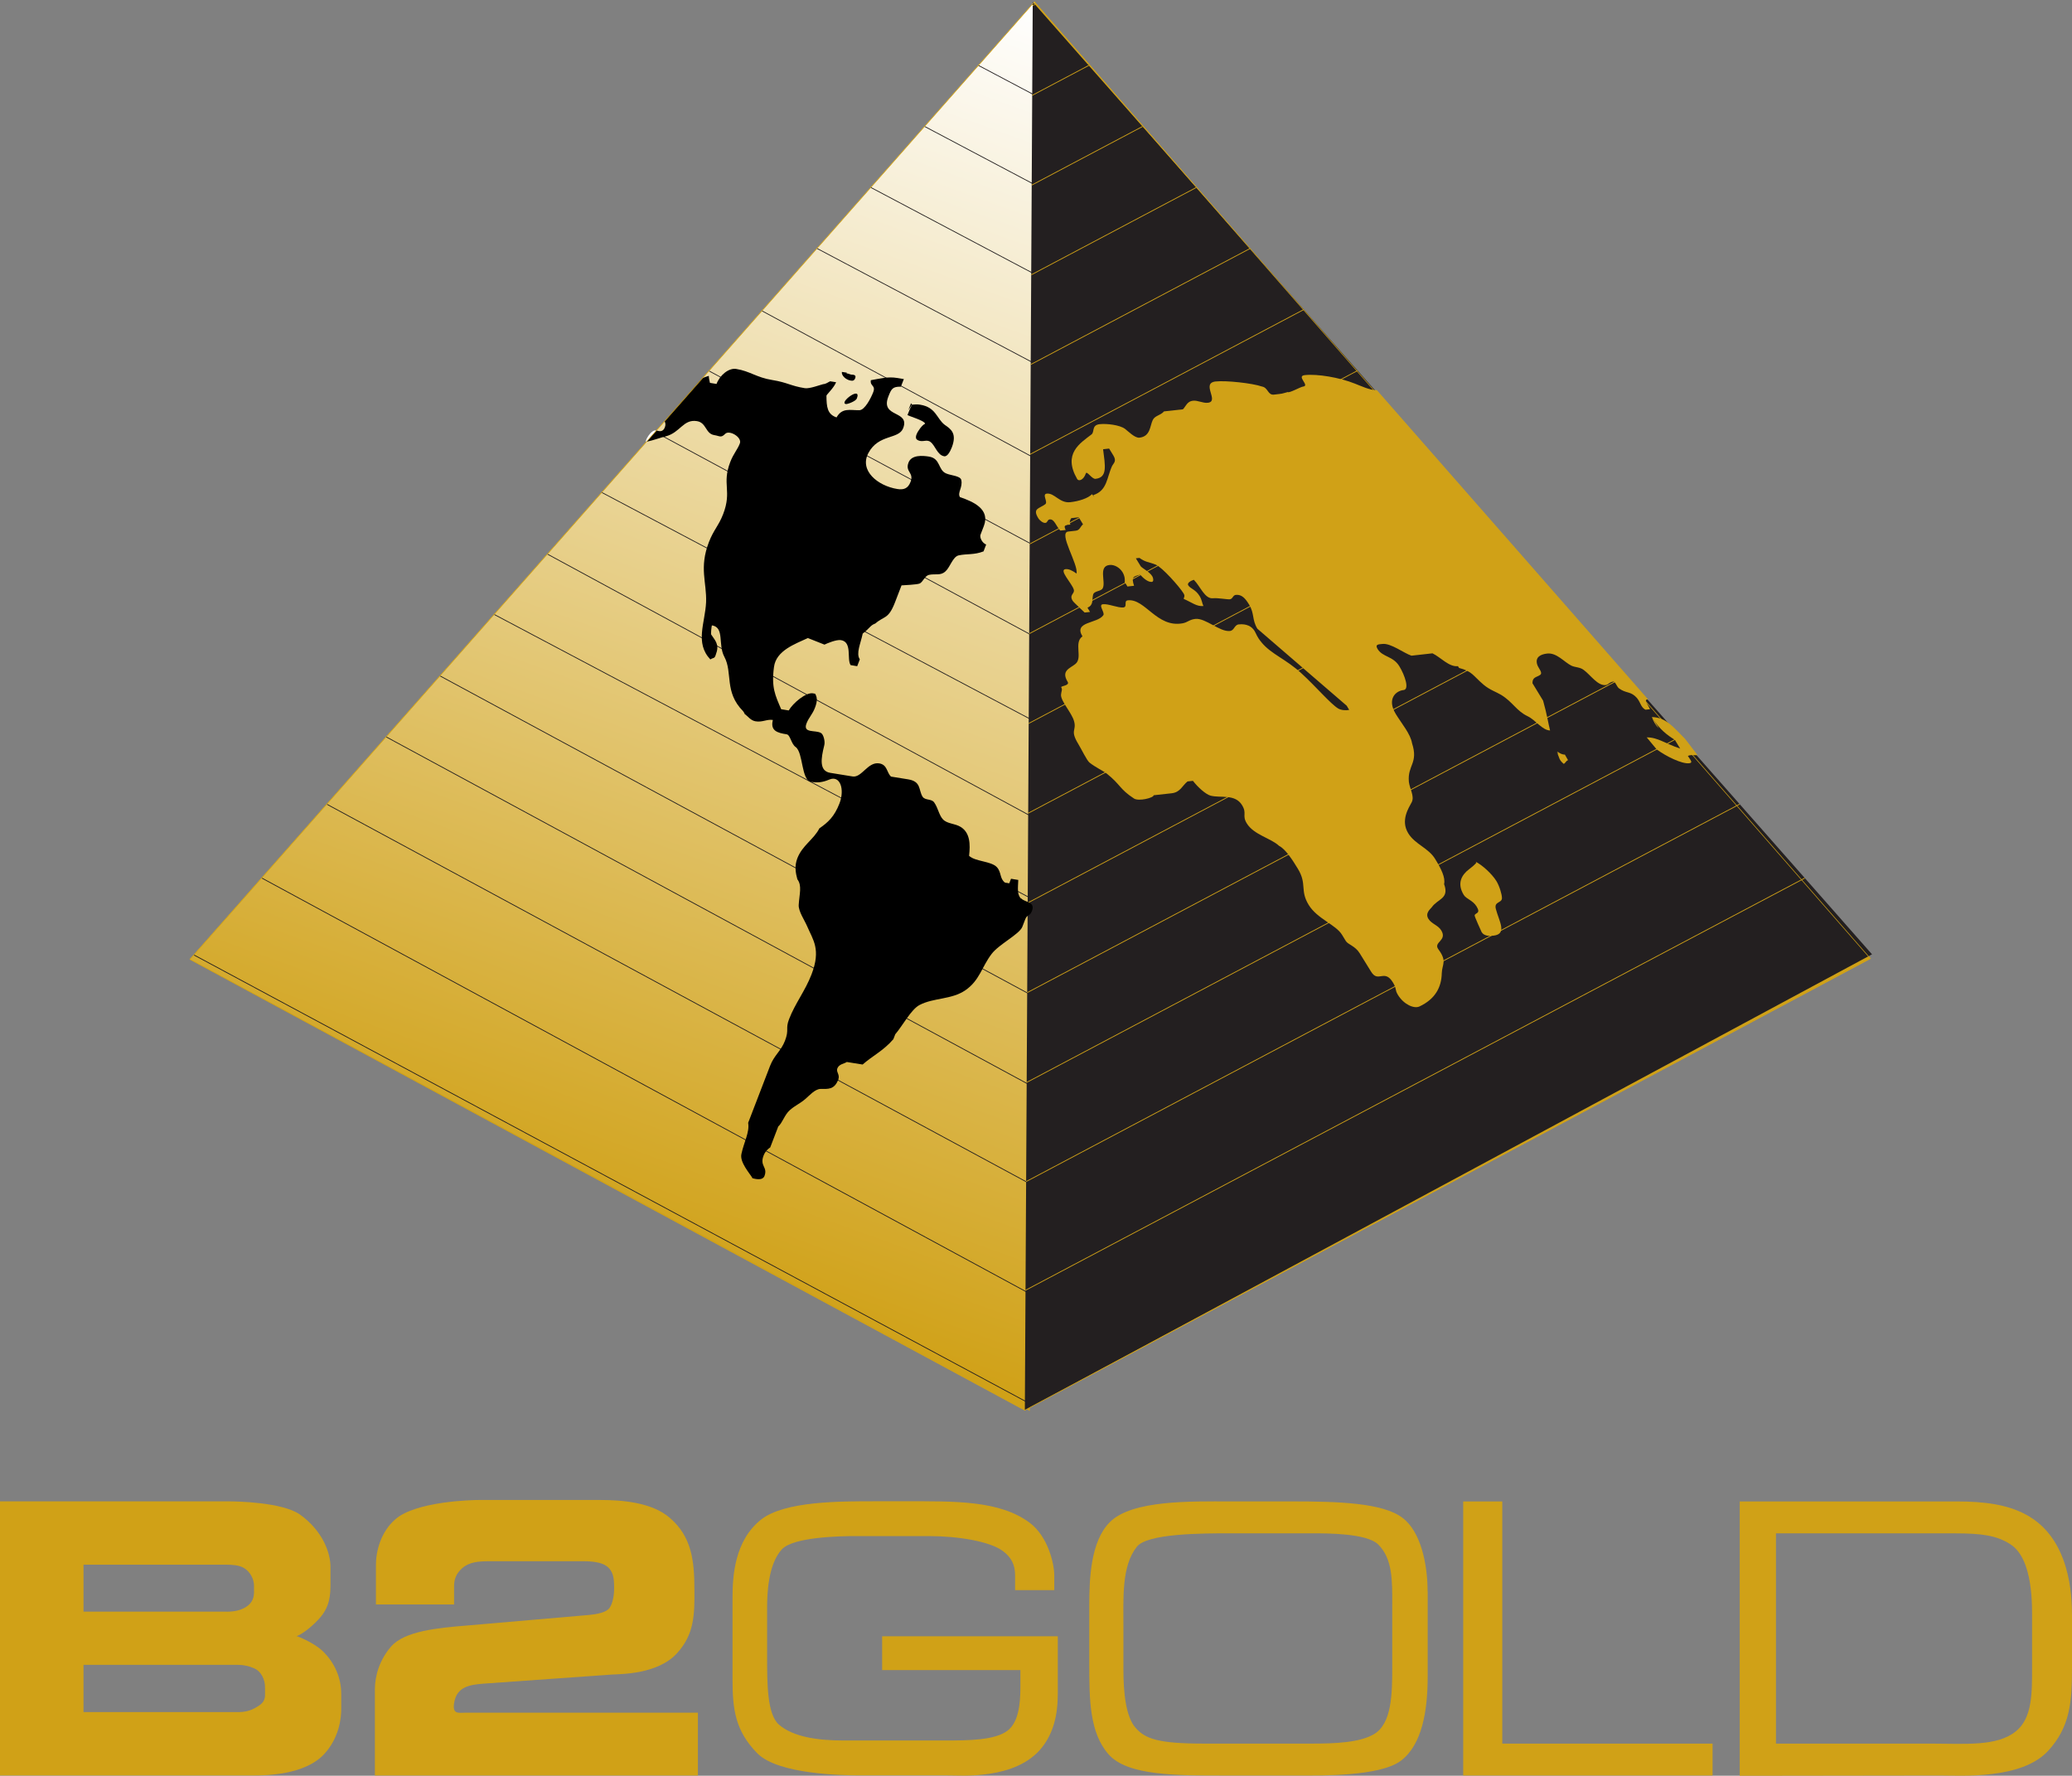
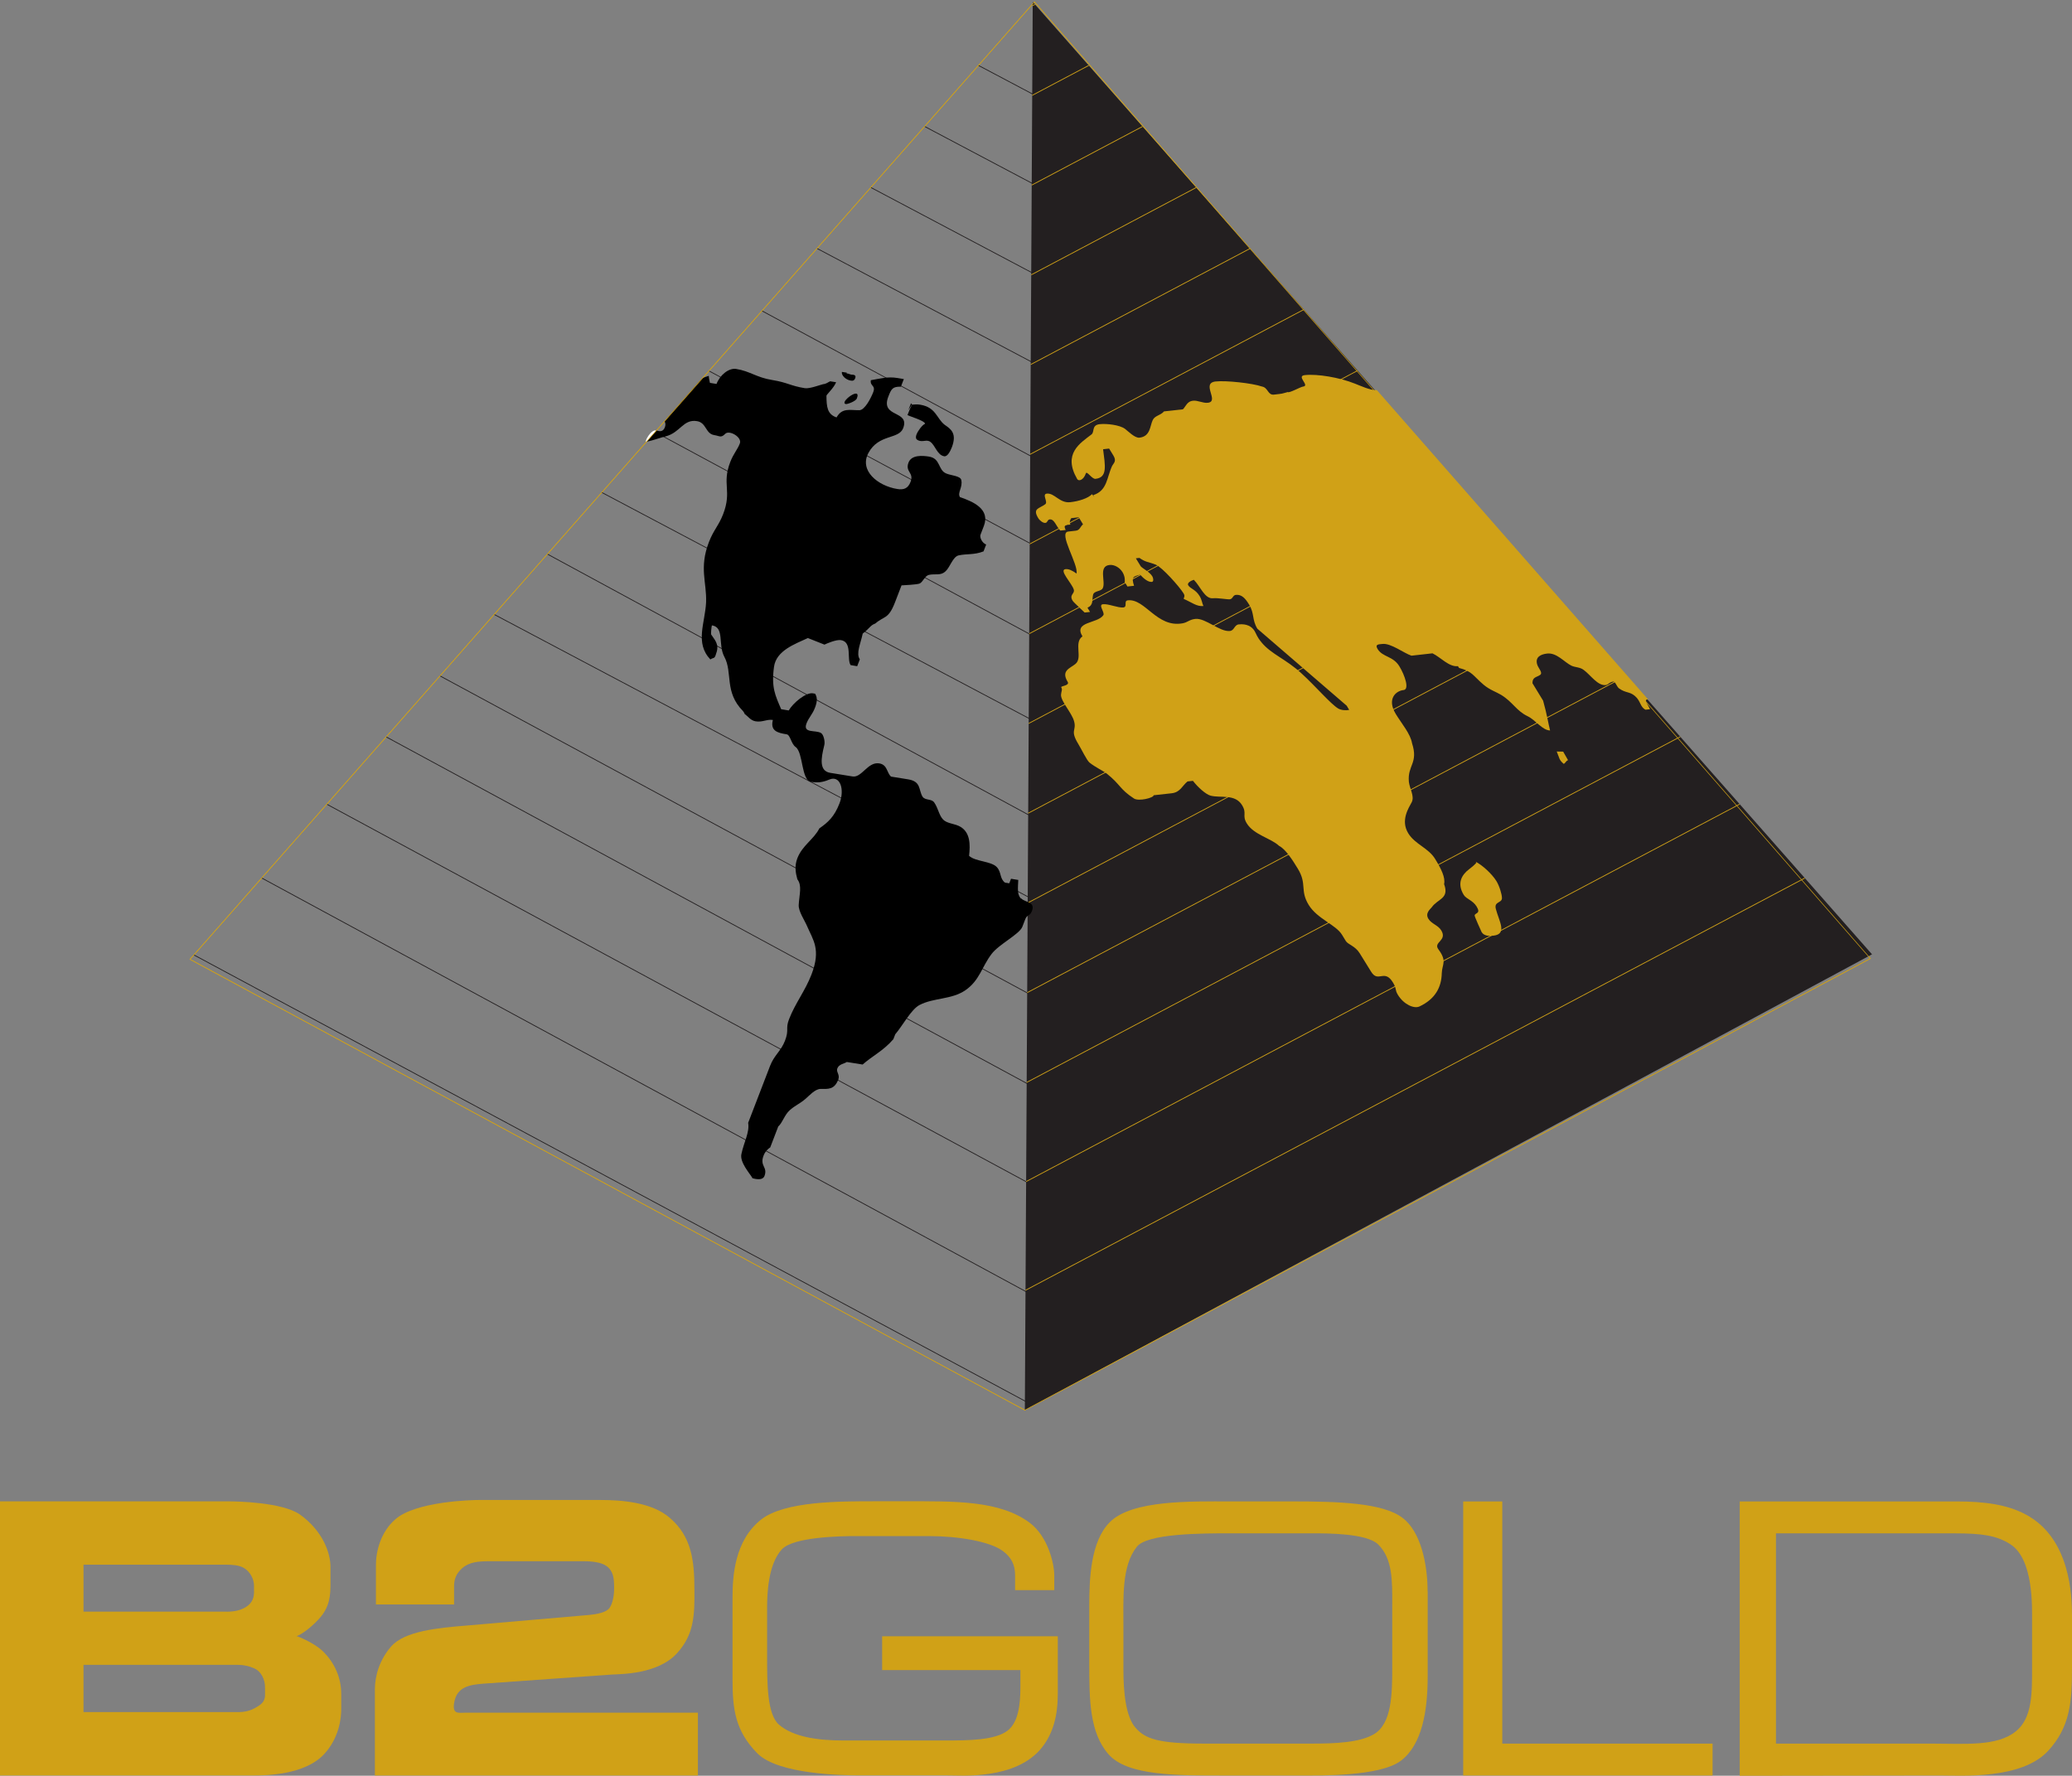
<svg xmlns="http://www.w3.org/2000/svg" id="Layer_2" viewBox="0 0 457.04 391.72">
  <rect x="0" y="0" width="457.04" height="391.72" fill="#808080" stroke="none" />
  <defs>
    <style>
      .cls-1, .cls-2, .cls-3, .cls-4 {
        fill: none;
      }

      .cls-2 {
        stroke: #231f20;
      }

      .cls-2, .cls-3 {
        stroke-miterlimit: 3.86;
        stroke-width: .17px;
      }

      .cls-5 {
        fill: #231f20;
      }

      .cls-6 {
        fill: url(#linear-gradient);
      }

      .cls-3, .cls-4 {
        stroke: #d0a117;
      }

      .cls-7 {
        clip-path: url(#clippath-1);
      }

      .cls-8 {
        clip-path: url(#clippath-3);
      }

      .cls-9 {
        clip-path: url(#clippath-4);
      }

      .cls-10 {
        clip-path: url(#clippath-2);
      }

      .cls-11 {
        fill: #fff;
      }

      .cls-4 {
        stroke-width: .13px;
      }

      .cls-12 {
        clip-path: url(#clippath);
      }

      .cls-13 {
        fill: #d0a117;
      }
    </style>
    <clipPath id="clippath">
      <rect class="cls-1" width="457.04" height="391.72" />
    </clipPath>
    <clipPath id="clippath-1">
      <rect class="cls-1" width="457.04" height="391.72" />
    </clipPath>
    <clipPath id="clippath-2">
      <polygon class="cls-1" points="41.91 211.62 227.15 311.25 228.18 .42 41.91 211.62" />
    </clipPath>
    <linearGradient id="linear-gradient" x1="-82.95" y1="609.5" x2="-78.81" y2="609.5" gradientTransform="translate(-5541.58 -42861.24) rotate(-180) scale(70.58 -70.58)" gradientUnits="userSpaceOnUse">
      <stop offset="0" stop-color="#fff" />
      <stop offset="1" stop-color="#d0a117" />
    </linearGradient>
    <clipPath id="clippath-3">
      <polygon class="cls-1" points="226.06 311.07 412.93 210.53 227.8 .42 226.06 311.07" />
    </clipPath>
    <clipPath id="clippath-4">
      <rect class="cls-1" width="457.04" height="391.72" />
    </clipPath>
  </defs>
  <g id="Layer_1-2" data-name="Layer_1">
    <g>
-       <polygon class="cls-13" points="41.91 211.62 226.06 311.07 412.57 211.44 228.18 .42 41.91 211.62" />
      <polygon class="cls-4" points="228.18 .42 412.56 211.44 226.05 311.07 41.91 211.62 228.18 .42" />
      <g class="cls-12">
        <path class="cls-13" d="M52.42,377.68c1.66,0,2.9-.29,4.32-1.19,1.36-.77,1.78-1.6,1.72-2.84v-1.25c.06-1.84-.83-3.79-2.55-4.44-.95-.42-2.19-.71-3.49-.71H18.42v10.42h33.99ZM49.99,355.53c1.66,0,3.26-.29,4.56-1.24,1.13-.83,1.54-1.96,1.48-3.38v-.95c.06-1.6-.89-3.31-2.25-4.09-1.01-.59-2.49-.71-3.79-.71h-31.57v10.36h31.57ZM0,331.19h50.34c1.95,0,11.9.18,15.81,2.9,5.04,3.61,6.81,8.53,6.75,11.73v3.31c0,2.66-.06,5.33-2.61,8.06-2.07,2.25-4.26,3.61-4.91,3.73.3,0,3.85,1.48,5.68,3.19,2.9,2.73,4.21,6.22,4.21,9.54v3.08c.06,2.48-.59,6.81-3.79,10.24-4.32,4.62-12.85,4.68-15.63,4.68H0v-60.47Z" />
        <path class="cls-13" d="M100.15,353.93h-17.23v-8.71c0-3.02,1.06-7.23,4.21-10.01,4.5-4.09,17.35-4.32,18.3-4.32h27.13c4.44,0,11.25.47,15.22,3.97,4.74,4.09,5.39,9.3,5.39,15.76.06,5.68-.06,9.94-3.85,14.09-4.21,4.62-12.26,4.57-14.45,4.69l-28.31,2.01c-2.9.24-5.68.65-6.34,3.97-.59,2.9.95,2.43,2.43,2.43h51.29v13.86h-71.25v-19.01c0-3.02,1.06-6.58,3.61-9.48,2.96-3.37,10.18-4.08,16.94-4.62l26.71-2.31c1.77-.18,3.73-.53,4.5-1.54.65-.94,1.06-2.72,1.01-4.62,0-1.9-.18-3.56-1.66-4.62-1.13-.83-3.08-1.07-5.03-1.07h-20.91c-2.37,0-4.38.18-5.92,1.54-1.24,1.12-1.78,2.31-1.78,3.97v4.03Z" />
        <path class="cls-13" d="M232.53,350.77h-8.62v-3.24c0-2.32-.8-3.97-2.69-5.38-2.87-2.14-9.9-3.3-16.32-3.3h-16.13c-3.42,0-13.63.18-16.26,2.87-3.18,3.36-3.3,10.33-3.3,12.89v10.94c0,5.86,0,12.65,2.63,14.91,3.12,2.69,8.5,3.48,14.12,3.48h22.56c5.32,0,10.88-.06,13.69-2.14,2.44-1.84,2.87-5.81,2.87-9.72v-3.67h-30.5v-7.46h38.75v12.65c0,4.77-.98,8.68-3.48,11.86-5.75,7.28-17.97,6.17-21.03,6.17h-19.19c-3.73,0-17.91-.19-22.55-4.83-4.89-4.95-5.5-9.72-5.5-16.38v-17.97c0-4.71.43-12.59,6.3-17.24,5.2-4.09,17.42-4.04,25.18-4.04h6.66c10.82,0,20.78-.24,27.45,4.77,4.03,3.06,5.38,9.05,5.38,11.55v3.24Z" />
        <path class="cls-13" d="M271.28,338.24c-5.99,0-18.28,0-20.54,2.99-3.36,4.28-2.94,11.13-2.94,18.09v8.99c0,5.08.55,10.45,2.69,12.84,2.14,2.44,5.01,3.48,15.16,3.48h23.66c5.32,0,10.63-.24,13.75-2.08,3.97-2.32,4.04-8.93,4.04-14.85v-13.87c0-5.08.12-9.97-3.12-13.15-2.51-2.44-11.06-2.44-14.55-2.44h-18.15ZM314.92,351.07v18.71c0,7.57-1.22,15.1-5.93,18.64-4.65,3.48-17.73,3.24-22.07,3.24h-16.69c-10.52,0-21.58.12-25.74-4.71-4.16-4.76-4.22-12.04-4.22-19.92v-12.84c0-5.99.31-14.18,4.52-18.4,4.89-4.95,18.03-4.59,26.53-4.59h13.63c10.15,0,20.05.3,24.39,3.61,4.1,3.05,5.56,10.33,5.56,16.26" />
      </g>
      <polygon class="cls-13" points="322.75 331.21 322.75 391.66 377.76 391.66 377.76 384.63 331.37 384.63 331.37 331.21 322.75 331.21" />
      <g class="cls-7">
        <path class="cls-13" d="M391.76,384.63h34.35c7.28,0,14.36.68,18.52-2.69,3.67-2.93,3.6-8.43,3.6-14.05v-10.45c0-2.87.36-13.57-4.83-16.81-2.94-1.9-6.24-2.38-12.05-2.38h-39.61v46.39ZM383.75,331.21h47.92c5.99,0,11.06.67,15.16,2.87,9.9,5.26,10.21,18.03,10.21,22.43v11.37c0,7.4-.36,13.08-5.32,18.4-5.87,6.3-19.07,5.38-23.84,5.38l-44.13.06v-60.51Z" />
      </g>
      <g class="cls-10">
-         <rect class="cls-6" x="-42.85" y="15.16" width="355.79" height="281.35" transform="translate(-57.58 229.44) rotate(-70)" />
        <path class="cls-2" d="M388.45,86.01L199.68-13.84M377.91,100.17L189.15.32M367.37,114.34L178.61,14.49M356.84,128.5L168.07,28.65M346.3,142.65L157.54,42.81M340.8,161.9L152.91,60.38M325.14,172.46l-188.67-101.33M313.85,186.67L125.93,85.29M304.16,199.3L115.4,99.46M292.72,215.44L104.86,113.62M283.09,227.63L94.33,127.78M271.23,243.13l-187.44-101.19M261.75,258.06l-188.5-101.96M251.19,274.09L62.72,172.35M240.63,292.67L52.18,190.68M226.78,309.43L41.65,210.05" />
      </g>
      <polygon class="cls-5" points="226.06 311.07 412.93 210.52 227.8 .42 226.06 311.07" />
      <g class="cls-8">
        <path class="cls-3" d="M67.54,86.01L256.3-13.84M78.07,100.17L266.84.32M88.61,114.34L277.37,14.49M99.14,128.5L287.91,28.65M109.68,142.65l188.76-99.84M120.22,156.82l188.76-99.85M130.75,170.98l188.76-99.84M141.29,185.14l188.76-99.85M151.83,199.3l188.76-99.85M162.36,213.47l188.77-99.85M172.9,227.63l188.76-99.85M183.43,241.79l188.76-99.85M193.97,255.96l188.77-99.85M204.5,272.2l188.76-99.85M215.04,290.53l188.76-99.85" />
      </g>
      <g class="cls-9">
        <path class="cls-13" d="M303.69,86.04c-1.32.15-3.83-1.04-4.84-1.42-3.37-1.35-8.27-2.18-11.05-1.87-1.98.22,1.26,2.35-.39,2.53-.53.06-3.09,1.5-3.34,1.2-1.58.42-.87.32-3.05.57-1.39.16-1.28-1.53-2.64-1.78-2.15-.75-7.98-1.37-10.23-1.12-3.31.36.92,4.4-1.73,4.7-1.13.12-2.19-.58-3.32-.45-1.26.14-1.59,1.33-2.17,1.89l-4.17.46c-.79.92-2.01.89-2.5,1.93-.62,1.3-.49,3.6-2.94,3.87-.99.11-2.51-1.45-3.17-1.95-1.16-.86-4.05-1.2-5.57-1.03-1.86.21-1.09,1.69-1.81,2.26-2.5,1.93-6.4,4.24-3.16,9.85.31.54,1.4.26,1.9-1.24.22-.67,1.34,1.27,2.13,1.19,2.71-.3,2.13-2.9,1.68-6.53l1.33-.15c.37.62.65,1.08.94,1.54.75,1.23.08,1.64-.26,2.25-1.23,2.61-1.05,5.47-4.18,6.48l.23.39-.51-.6c-.85.92-2.94,1.57-4.79,1.77-2.38.27-3.46-2.08-5.19-1.89-1.12.13.36,1.86-.34,2.35-1.32.97-2.85.89-1.54,3.05.38.61,1.11,1.11,1.57,1.06.53-.06.42-.7.95-.77,1.06-.12,1.4,1.49,2.35,2.46l1.19-.13c-.62-1.25.12-1.09,1.04-1.19-.31-.62-.02-1.07.19-1.42l1.65-.19.94,1.55c-.65.56-.68,1.31-1.61,1.41-.6.07-1.66.19-1.66.19-2.25.25,2.29,7.23,1.84,9.26-.89-.64-1.7-1.05-2.43-.97-1.52.17,1.42,3.14,1.82,4.49.3.96-1.09,1.11-.24,2.49.23.39,2.59,2.51,2.64,2.59l1.19-.13-.56-.93c1.38-.64.94-1.59,1.23-2.85.21-.93,1.77-.69,2.14-1.47.7-1.4-1.04-4.83,1.48-5.11,1.06-.12,2.26.57,2.87,1.58.52.85.57,1.75.48,2.17l.61,1,1.46-.16c-.65-1.99-.12-2.05,1.33-2.46.82.9,1.81,1.69,2.6,1.6.46-.05.33-.86.09-1.24-.61-1-2.08-1.67-2.54-2.19l-1.08-1.77.79-.09c1.38,1,2,.85,3.6,1.49,1.42.58,5.22,4.85,6.12,6.32.42.69.07.81.04,1.23,1.82.79,2.9,1.74,4.35,1.57-.31-.62-.29-1.28-.85-2.21-.89-1.47-2.03-1.58-2.5-2.36-.33-.54.7-1.06,1.24-1.21,1.47,1.48,2.4,4.28,4.26,4.07.99-.11,3.08.29,3.68.23.66-.08.65-.9,1.32-.97,1.33-.15,2.13.83,2.93,2.14,1.22,2,.6,3.31,1.82,5.32l19.7,16.98.56.93c-.75.16-1.81.07-2.45-.32-1.7-1.05-4.86-4.79-8.08-7.74-3.48-3.2-6.63-4.2-8.8-6.82-1.09-1.32-1.13-1.85-1.55-2.54-.61-1-1.77-1.63-3.49-1.44-.99.11-.95,1.34-1.94,1.45-2.26.25-5.39-2.92-7.64-2.66-1.33.15-1.66.76-2.81.97-5.7,1.03-8.24-5.5-12.07-5.07-.99.11,0,1.46-.99,1.57-1.19.13-3.31-.85-4.5-.71-1.13.12.52,1.89.07,2.44-1.33,1.88-6.61,1.33-4.59,4.65-1.99,1.38.15,4.76-1.58,6.11-1.19.96-3.19,1.45-1.68,3.92.52.85-1.6.9-1.42,1.21.33.54-.01.91-.05,1.65-.07,1.4,2.39,3.99,2.88,5.83.6,2.16-.98,1.89.95,5.05.7,1.16,1.85,3.56,2.44,4.06,1.26,1.02,3.14,1.9,3.83,2.45,3.09,2.47,2.77,3.38,6,5.49,1.03.67,4.33-.14,4.34-.72,2.38-.27,2.98-.33,3.97-.44,1.92-.22,2.31-1.66,3.5-2.61l1.19-.13c1.04,1.36,2.81,2.98,3.9,3.27,2.26.57,5.39-.44,6.94,2.1,1.13,1.85-.05,2.23,1.03,4,1.55,2.54,5.32,3.27,7.13,4.97,1.45.74,2.97,3.12,4.15,5.06,2.06,3.39.41,4.73,2.38,7.96,1.88,3.08,5.98,4.35,7.35,6.59.51.85.56.92.85,1.39.47.77,2.08,1.09,3.06,2.7.7,1.16,2.19,3.53,2.52,4.07,1.55,2.54,2.92-.73,4.8,2.36.9,1.46.36,1.52,1.11,2.75,1.27,2.08,3.54,3.13,4.77,2.54,3.43-1.62,4.83-4.19,4.9-7.33.06-1.98,1.23-2.62-.75-5.27-1.2-1.62,2.04-1.87.63-4.18-.71-1.16-2.13-1.41-2.84-2.56-.75-1.24.41-2.1.77-2.56,1.33-1.88,3.9-1.84,2.7-5.08.33-1.44-.65-3.39-1.97-5.54-1.5-2.47-4.43-3.21-5.94-5.68-1.74-2.85.1-5.58.79-6.89.62-1.31-.48-2.94-.65-4.48-.33-3.67,2.14-4.05.7-8.49-.36-2.1-2.25-4.26-3.57-6.42-2.07-3.39.05-5.15,1.71-5.31,1.32-.13.29-3.23-.93-5.23-1.41-2.32-3.68-1.98-4.81-3.83-.66-1.08.3-1.02,1.09-1.11,1.85-.2,4.7,2.03,6.38,2.59l4.64-.52c1.81.87,3.63,3.05,5.62,2.83.05.08.19.31.24.39,3.04.81,2.98,1.65,5.47,3.75,1.3,1.09,2.8,1.58,3.82,2.2,2.6,1.6,3.33,3.5,5.83,4.7,1.81.87,3.23,3.1,4.96,3.15-.41-1.6-.65-3.4-1.54-6.58l-2.35-3.85c0-1.4.87-1.25,1.71-1.84.62-.48-.34-1.36-.65-2.23-.53-1.67.71-2.3,2.17-2.47,2.12-.24,3.77,1.89,5.39,2.69.88.39,1.87.29,2.69.93,1.55,1.14,3.07,3.53,4.86,3.33.6-.07.8-.67,1.66-.76.46-.05.77,1.15,1.27,1.5,1.5,1.07,2.3.65,3.5,1.67,1.3,1.09,1.12,2.43,2.34,3.03l.99-.11c-.65-1.41-1.43-2.08-.44-2.19" />
-         <path class="cls-13" d="M343.38,165.78c.65,1.51.46,1.8,1.55,2.73.44-.23.47-.67.95-.82l-.7-1.23c-.64,0-1.16-.3-1.66-.68.07.26.17.42.24.68l-.38-.66Z" />
-         <path class="cls-13" d="M371.66,162.95c-2.94-2.96-4.22-4.63-7.28-4.78q.45,1.43,1.55,2.54l-1.41-2.31c1.5,2.47,3.21,3.75,4.91,4.8l1.18,1.93c-3.31-1.09-4.92-2.49-7.38-2.47l2.18,2.63c2.1,1.57,5.59,3.26,7.18,3.08.93-.1.29-.69-.28-1.62.85-.34,1.14-.07,2.13-.18" />
+         <path class="cls-13" d="M343.38,165.78c.65,1.51.46,1.8,1.55,2.73.44-.23.47-.67.95-.82l-.7-1.23l-.38-.66Z" />
        <path class="cls-13" d="M325.63,190.35c-.68.73-.87.82-1.58,1.4-1.55,1.16-2.78,3.04-1.18,5.66.56.92,1.99,1.17,2.84,2.56.99,1.62-.31,1.35-.44,1.95-.05.25,1.55,3.7,1.55,3.7.56.92,1.8.87,2.6.78,3.11-.35,1.24-3.19.55-5.83-.51-1.76,1.33-1.3,1.33-2.46,0-.82-.56-2.66-1.21-3.73-1.04-1.69-3.3-3.67-4.58-4.27l.14.23Z" />
        <path d="M185.97,82.35c1.19-.08,1.31.21,1.81.29.15.02,1.19-.07.87.76-.22.59-.55.63-.99.56-1.09-.17-2.1-1.14-1.96-1.92l1.09.17-.1.25-.73-.12Z" />
        <path d="M186.6,89.13c.36.05,2.17-.63,2.4-1.22,1.13-2.93-4.07.95-2.4,1.22" />
        <path d="M225.19,198.22c-.87-.95-.65-2.34-.58-4.11l-1.6-.26c-.13.33-.26.67-.39,1l-.94-.15c-1.2-.9-.75-2.26-1.78-3.4-1.25-1.36-4.78-1.22-6.14-2.51.28-2.54.24-5.03-1.81-6.35-1.37-.85-2.99-.66-3.97-1.71-.87-.94-1.05-2.48-1.9-3.69-.58-.9-2.01-.41-2.59-1.31-.9-1.48-.26-3.34-3.17-3.81l-3.78-.61c-.97-.87-.77-2.61-2.59-2.91-2.54-.41-3.86,3.21-5.89,2.88-2.11-.34-2.61-.42-4.94-.8-2.47-.4-2.02-3.18-1.32-6,.28-.94-.19-2.52-.7-2.78-1.19-.73-4.07.14-3.2-2.12.52-1.34,1.28-1.93,1.86-3.44.58-1.51.51-2.32.04-3.11-.15-.02-.36-.06-.51-.09-1.53-.24-4.38,2.15-5.31,3.78l-1.67-.27c-1.31-3.08-2.2-4.79-1.58-9.34.48-3.61,4.64-5.04,7.47-6.36l3.66,1.45c.56-.27,2.63-1.16,3.64-.99,2.55.41,1.24,4.21,2.13,5.51l1.45.24.58-1.51c-.89-1.3.17-3.45.64-5.69,1.66-1.27,1.62-1.79,2.78-2.22,1.98-1.73,2.85-.85,4.33-4.64.23-.59.87-2.26,1.45-3.77.4-.03,3.46-.16,4.02-.42.77-.41,1.11-1.69,2.04-1.9,1.43-.3,2.54.23,3.61-.75,1.04-.91,1.62-3.22,2.9-3.54,1.86-.41,3.42-.07,5.52-.89l.58-1.51c-.88-.32-1.48-1.57-1.25-2.17.19-.5.35-.92.74-1.92,1.42-3.69-2.27-5.35-5.27-6.37-.63-.99.66-2.12.29-3.78-.19-.92-2.32-.99-3.31-1.43-1.87-.75-1.2-3.31-3.81-3.73-1.38-.22-3.85-.44-4.52,1.32-.8,2.09,1.26,2.16.45,4.26-.55,1.43-1.47,1.81-2.93,1.57-4.28-.69-8.46-4.06-6.35-7.97,2.26-4.2,6.68-2.93,7.65-5.44,1.55-4.03-5.08-2.25-3.28-6.94.68-1.76.94-2.25,2.78-2.22l.65-1.68c-.15-.02-.51-.09-1.45-.24-2.11-.34-3.68.12-5.83.49-.22,1.39,1.14,1.07.52,2.66-.45,1.17-1.84,3.98-3.07,3.96-2.02.03-3.78-.61-5.01,1.59-2.06-.69-2.21-2.34-2.23-4.79,0-.24,1.64-1.71,2.13-2.97l-1.31-.21c-.46.19-.84.58-1.56.64-.68.16-3.01,1.05-4.03.88-3.19-.51-3.78-1.25-7.19-1.8-3.49-.56-4.89-1.95-7.94-2.44-1.67-.27-3.62,1.38-4.35,3.31l-1.45-.24c-.1-.55-.22-.84-.25-1.55-.54.16-1.02.34-1.46.53l-6.09,6.94c-.05.06-.1.12-.15.17l-2.06,2.35c.18.36.29.77.07,1.35-.39,1.02-1.1.97-1.87.7l-2.19,2.5c1.45-.29,3.26-.97,4.23-1.19,3.24-.82,3.86-3.85,6.91-3.36,2.11.34,1.85,2.77,3.81,3.08,1.24.2,1.48.68,2.42-.28.91-.92,3.75.76,3.23,2.11-.55,1.43-1.41,2.26-2.12,4.11-1.9,4.94.43,6.3-1.57,11.5-.97,2.52-2.11,3.49-3.14,6.17-2.19,5.7-.46,8.83-.62,13.26-.22,4.6-2.51,8.97.94,12.62.73-.5.94-.02,1.28-1.31.8-2.1-.43-3.1-1.09-4.18-.12-.11.09-2.04.16-2.03,2.84.46,1.28,4.24,2.74,6.94,1.88,3.5-.07,7.76,4.12,11.98l.35.5-.15-.02c.9.68,1.48,1.6,2.58,1.77,1.52.25,2.49-.51,3.8-.3-.61,2.39,1,2.85,3.03,3.16.85.13.97,2.11,2.01,2.82,1.68,1.25,1.2,7.32,3.38,7.67,1.38.22,2.47.16,4.05-.51,2.37-.99,3.42,2.15,2.23,5.25-1.13,2.94-2.55,4.22-4.44,5.52-1.26,2.47-3.76,3.75-4.86,6.6-.65,1.68-.39,3.23,0,4.63,1.08,1.42.44,3.27.3,5.66-.08,1.41,1.27,3.32,1.88,4.75,1.26,2.97,3.08,5.04.95,10.57-1.42,3.69-3.6,6.36-4.96,9.89-.84,2.18.07,2.24-.9,4.76-.87,2.26-2.38,3.18-3.28,5.52-1.42,3.69-1.81,4.69-4.84,12.58.35,2.1-.93,4.22-1.49,6.89-.39,1.8,1.78,4.2,2.44,5.29l-.22-.03c.55.17,2.42.74,2.87-.43.77-2.01-1.11-2.14-.2-4.49.35-.92.94-1.45,1.47-1.81l1.77-4.62c.94-.82,1.36-2.54,2.54-3.59,1.28-1.13,2.14-1.35,3.53-2.55.7-.6,2.07-2.16,3.29-2.14,1.62,0,3,.21,3.88-2.06.41-1.08-.51-1.68-.22-2.44.39-1.01,1.47-1.01,2.1-1.44l3.49.56c2.22-1.96,4.55-3.01,6.78-5.59l.42-1.09c1.51-1.72,3.5-5.49,5.33-6.44,3.1-1.64,7.09-1.17,10.14-3.27,3.14-2.17,3.59-5.12,5.76-7.98,1.6-2.15,6.15-4.35,6.8-6.02.23-.59.42-1.09.65-1.68.42-1.09.99-.56,1.47-1.81.8-2.1-1.6-1.86-2.4-2.79" />
        <path d="M204.06,93.48c-.64.25-1.6,1.59-1.89,2.35-.26.67-.1,1.05.16,1.19,1.11.71,2.01-.22,2.91.47,1.08.8,1.5,2.91,3.03,3.16.73.12,1.35-1.12,1.68-1.96,1.19-3.1-.22-4.05-1.56-4.97-1.79-1.36-1.91-3.87-5.4-4.44-1.23-.19-1.54.07-1.8-.07v.02c-.33.57-.87,1.94-1.01,2.3-.07.17,3.85,1.24,3.88,1.96" />
        <path d="M201.32,89.01s-.08.11-.13.19l.13-.19Z" />
        <path d="M200.95,88.95l-.58,1.51.81-1.24s0-.01,0-.02c-.07-.04-.15-.11-.24-.25" />
        <path class="cls-11" d="M142.58,97.46l2.19-2.49c-1.14-.38-2.76,2.61-2.19,2.49" />
      </g>
      <polygon class="cls-4" points="228.18 .42 412.56 211.44 226.05 311.07 41.91 211.62 228.18 .42" />
    </g>
  </g>
</svg>